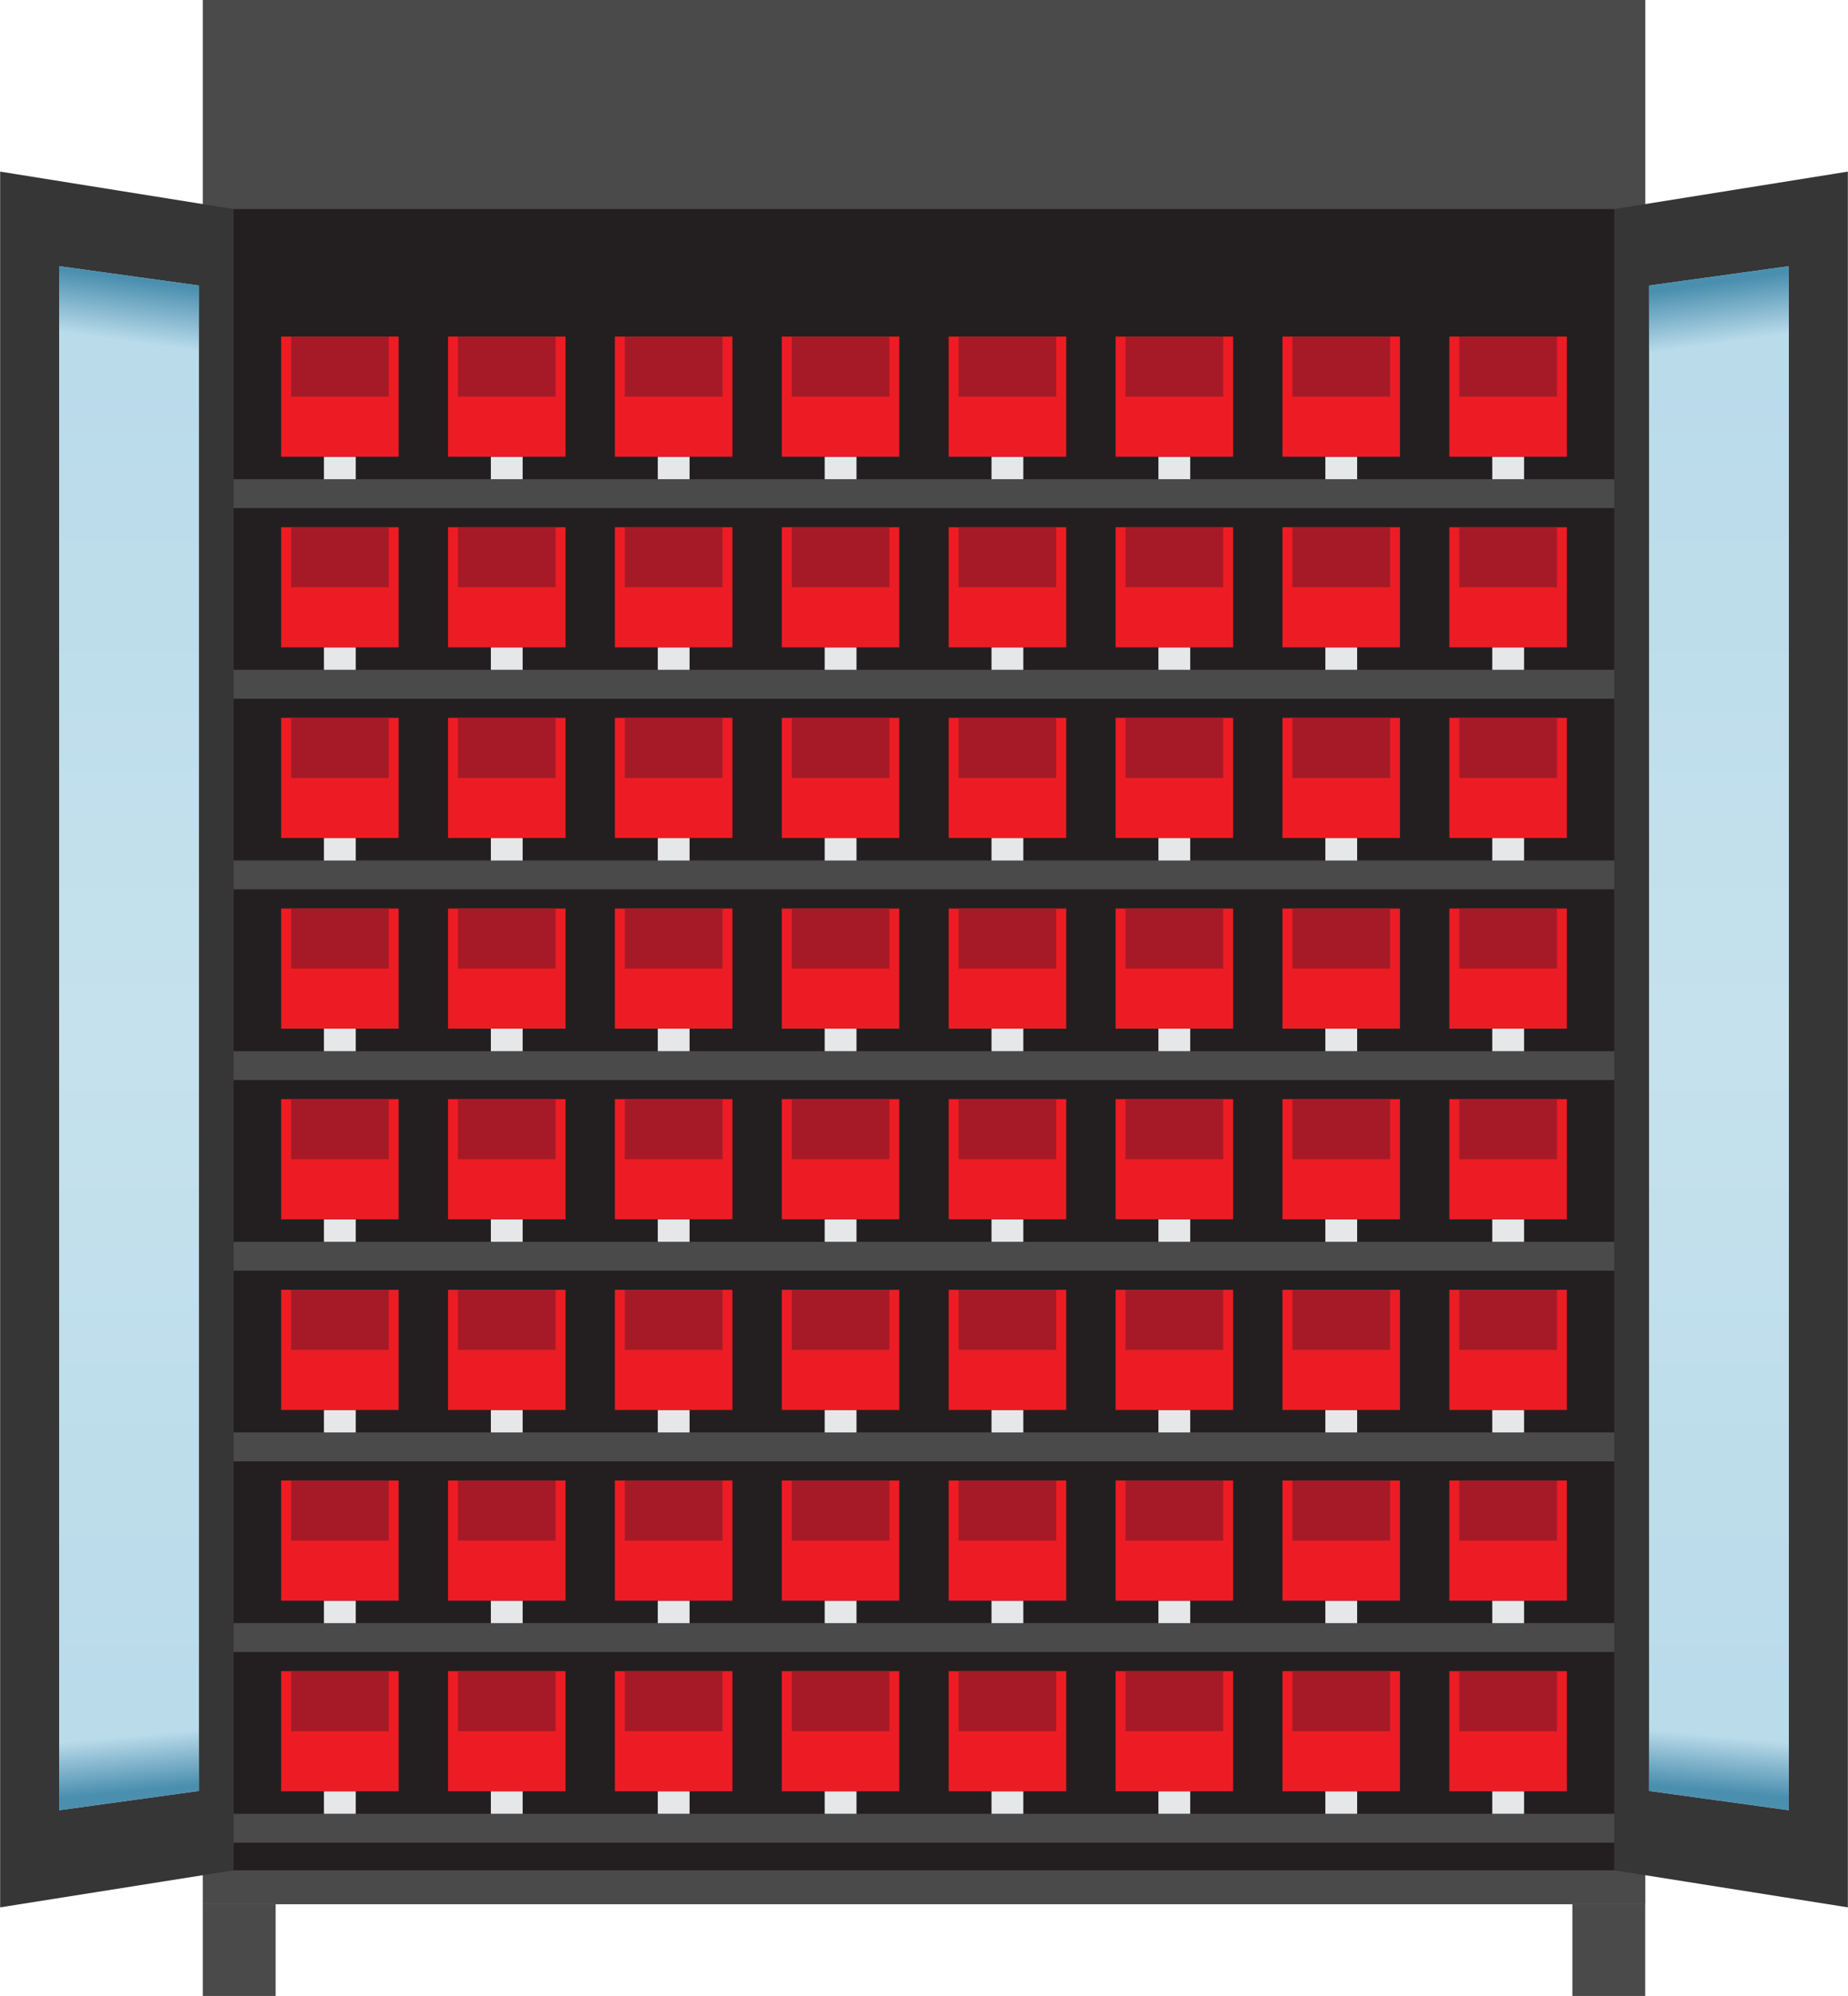
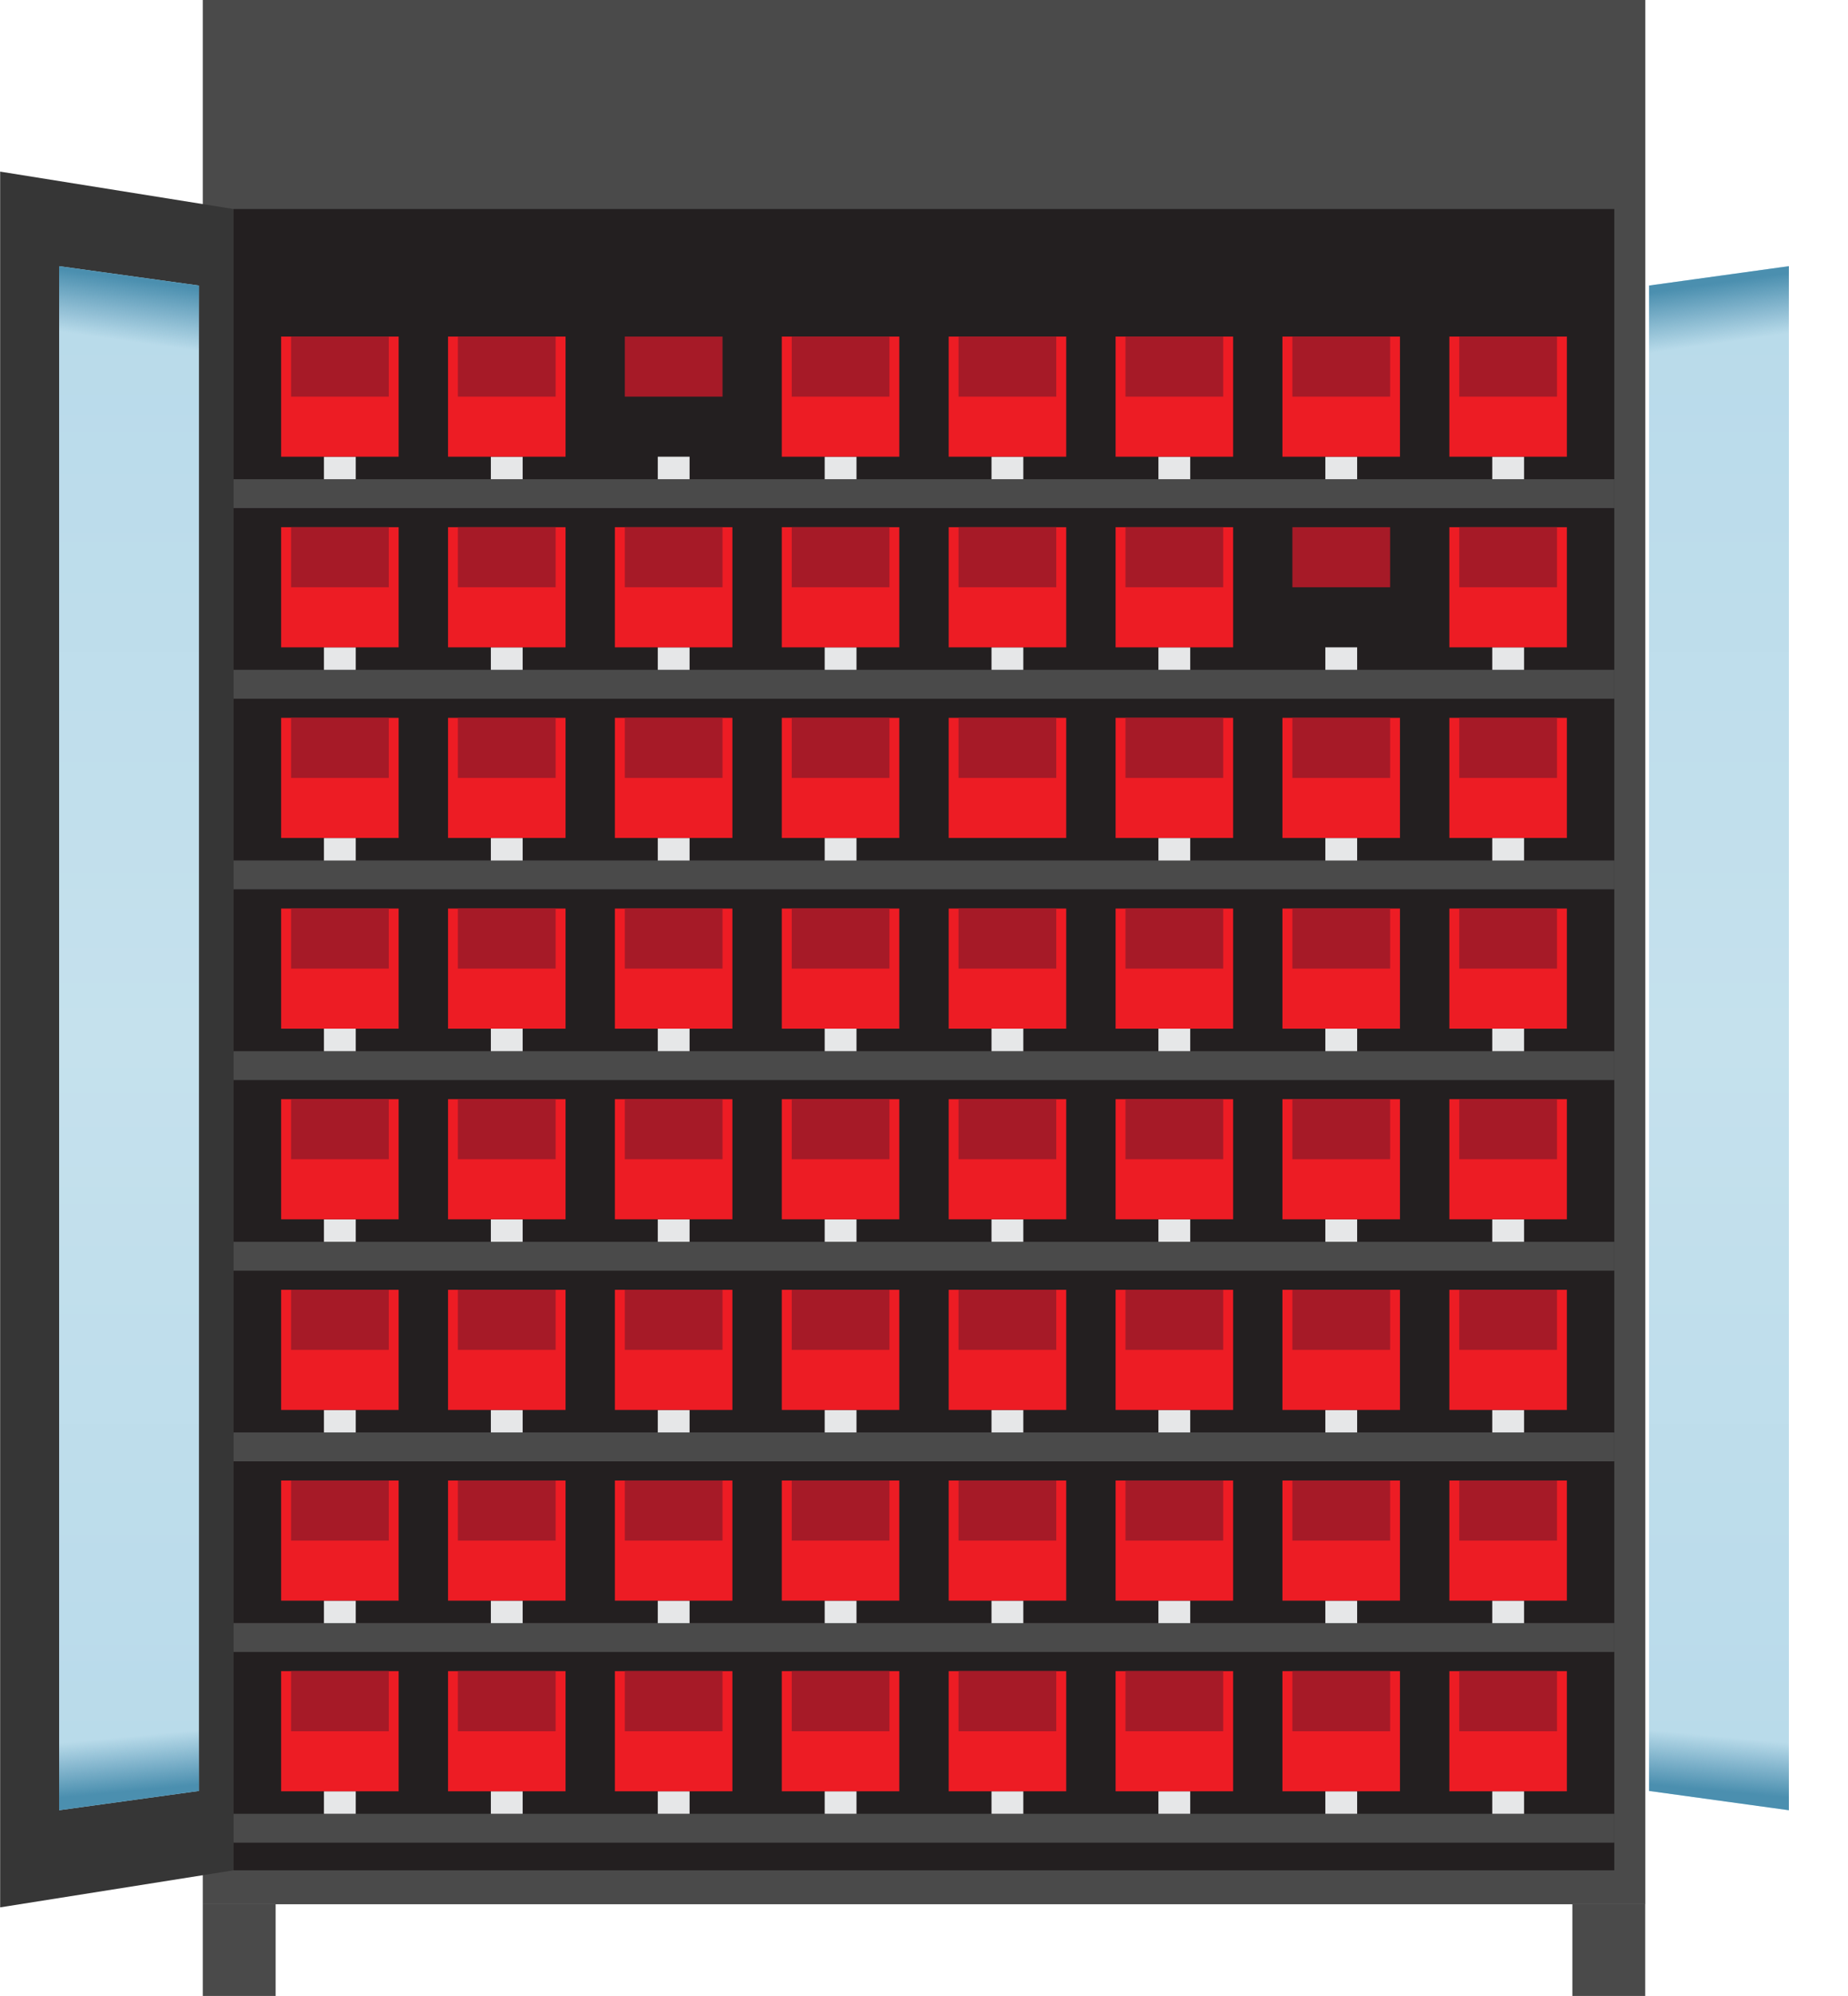
<svg xmlns="http://www.w3.org/2000/svg" xmlns:xlink="http://www.w3.org/1999/xlink" id="Layer_1" data-name="Layer 1" width="2.89in" height="3.12in" version="1.1" viewBox="0 0 208 224.59">
  <defs>
    <style>
      .cls-1 {
        fill: none;
      }

      .cls-1, .cls-2, .cls-3, .cls-4, .cls-5, .cls-6, .cls-7, .cls-8, .cls-9, .cls-10, .cls-11, .cls-12, .cls-13 {
        stroke-width: 0px;
      }

      .cls-2 {
        fill: #ed1c24;
      }

      .cls-3 {
        fill: url(#linear-gradient);
      }

      .cls-4 {
        fill: #a61a27;
      }

      .cls-5 {
        fill: #363636;
      }

      .cls-6 {
        fill: url(#linear-gradient-4);
      }

      .cls-7 {
        fill: url(#linear-gradient-2);
      }

      .cls-8 {
        fill: url(#linear-gradient-3);
      }

      .cls-9 {
        fill: url(#linear-gradient-5);
      }

      .cls-10 {
        fill: url(#linear-gradient-6);
      }

      .cls-11 {
        fill: #e6e7e8;
      }

      .cls-12 {
        fill: #4a4a4a;
      }

      .cls-13 {
        fill: #231f20;
      }
    </style>
    <linearGradient id="linear-gradient" x1="193.49" y1="203.69" x2="193.49" y2="29.95" gradientUnits="userSpaceOnUse">
      <stop offset="0" stop-color="#b8daea" />
      <stop offset=".5" stop-color="#c5e1ed" />
      <stop offset="1" stop-color="#b8daea" />
    </linearGradient>
    <linearGradient id="linear-gradient-2" x1="193.02" y1="31.89" x2="193.97" y2="38.56" gradientUnits="userSpaceOnUse">
      <stop offset="0" stop-color="#4b8faf" />
      <stop offset="1" stop-color="#4b8faf" stop-opacity="0" />
    </linearGradient>
    <linearGradient id="linear-gradient-3" x1="193.22" y1="201.5" x2="193.79" y2="195.4" xlink:href="#linear-gradient-2" />
    <linearGradient id="linear-gradient-4" x1="14.51" x2="14.51" xlink:href="#linear-gradient" />
    <linearGradient id="linear-gradient-5" x1="15.03" y1="31.48" x2="14.07" y2="38.34" xlink:href="#linear-gradient-2" />
    <linearGradient id="linear-gradient-6" x1="14.78" y1="201.52" x2="14.21" y2="195.42" xlink:href="#linear-gradient-2" />
  </defs>
  <rect class="cls-12" x="22.81" width="162.39" height="214.27" />
  <rect class="cls-1" x="52.29" y="5.96" width="20.47" height="11.59" />
-   <polygon class="cls-5" points="181.72 210.45 208 214.62 208 19.31 181.72 23.52 181.72 210.45" />
  <rect class="cls-13" x="26.28" y="23.52" width="155.43" height="186.93" />
  <rect class="cls-12" x="22.81" y="214.27" width="8.2" height="10.32" />
  <rect class="cls-12" x="176.99" y="214.27" width="8.2" height="10.32" />
  <g>
    <g>
      <rect class="cls-12" x="26.28" y="53.92" width="155.43" height="3.25" />
      <rect class="cls-11" x="36.45" y="51.39" width="3.58" height="2.53" />
      <rect class="cls-2" x="31.63" y="37.87" width="13.23" height="13.52" />
      <rect class="cls-4" x="32.75" y="37.87" width="11" height="6.76" />
      <rect class="cls-11" x="55.24" y="51.39" width="3.58" height="2.53" />
      <rect class="cls-2" x="50.42" y="37.87" width="13.23" height="13.52" />
      <rect class="cls-4" x="51.53" y="37.87" width="11" height="6.76" />
      <rect class="cls-11" x="74.03" y="51.39" width="3.58" height="2.53" />
-       <rect class="cls-2" x="69.2" y="37.87" width="13.23" height="13.52" />
      <rect class="cls-4" x="70.32" y="37.87" width="11" height="6.76" />
      <rect class="cls-11" x="92.82" y="51.39" width="3.58" height="2.53" />
      <rect class="cls-2" x="87.99" y="37.87" width="13.23" height="13.52" />
      <rect class="cls-4" x="89.11" y="37.87" width="11" height="6.76" />
      <rect class="cls-11" x="111.6" y="51.39" width="3.58" height="2.53" />
      <rect class="cls-2" x="106.78" y="37.87" width="13.23" height="13.52" />
      <rect class="cls-4" x="107.89" y="37.87" width="11" height="6.76" />
      <rect class="cls-11" x="130.39" y="51.39" width="3.58" height="2.53" />
      <rect class="cls-2" x="125.57" y="37.87" width="13.23" height="13.52" />
      <rect class="cls-4" x="126.68" y="37.87" width="11" height="6.76" />
      <rect class="cls-11" x="149.18" y="51.39" width="3.58" height="2.53" />
      <rect class="cls-2" x="144.35" y="37.87" width="13.23" height="13.52" />
      <rect class="cls-4" x="145.47" y="37.87" width="11" height="6.76" />
      <rect class="cls-11" x="167.97" y="51.39" width="3.58" height="2.53" />
      <rect class="cls-2" x="163.14" y="37.87" width="13.23" height="13.52" />
      <rect class="cls-4" x="164.26" y="37.87" width="11" height="6.76" />
    </g>
    <g>
      <rect class="cls-12" x="26.28" y="75.37" width="155.43" height="3.25" />
      <rect class="cls-11" x="36.45" y="72.84" width="3.58" height="2.53" />
      <rect class="cls-2" x="31.63" y="59.32" width="13.23" height="13.52" />
      <rect class="cls-4" x="32.75" y="59.32" width="11" height="6.76" />
      <rect class="cls-11" x="55.24" y="72.84" width="3.58" height="2.53" />
      <rect class="cls-2" x="50.42" y="59.32" width="13.23" height="13.52" />
      <rect class="cls-4" x="51.53" y="59.32" width="11" height="6.76" />
      <rect class="cls-11" x="74.03" y="72.84" width="3.58" height="2.53" />
      <rect class="cls-2" x="69.2" y="59.32" width="13.23" height="13.52" />
      <rect class="cls-4" x="70.32" y="59.32" width="11" height="6.76" />
      <rect class="cls-11" x="92.82" y="72.84" width="3.58" height="2.53" />
      <rect class="cls-2" x="87.99" y="59.32" width="13.23" height="13.52" />
      <rect class="cls-4" x="89.11" y="59.32" width="11" height="6.76" />
      <rect class="cls-11" x="111.6" y="72.84" width="3.58" height="2.53" />
      <rect class="cls-2" x="106.78" y="59.32" width="13.23" height="13.52" />
      <rect class="cls-4" x="107.89" y="59.32" width="11" height="6.76" />
      <rect class="cls-11" x="130.39" y="72.84" width="3.58" height="2.53" />
      <rect class="cls-2" x="125.57" y="59.32" width="13.23" height="13.52" />
      <rect class="cls-4" x="126.68" y="59.32" width="11" height="6.76" />
      <rect class="cls-11" x="149.18" y="72.84" width="3.58" height="2.53" />
-       <rect class="cls-2" x="144.35" y="59.32" width="13.23" height="13.52" />
      <rect class="cls-4" x="145.47" y="59.32" width="11" height="6.76" />
      <rect class="cls-11" x="167.97" y="72.84" width="3.58" height="2.53" />
      <rect class="cls-2" x="163.14" y="59.32" width="13.23" height="13.52" />
      <rect class="cls-4" x="164.26" y="59.32" width="11" height="6.76" />
    </g>
    <g>
      <rect class="cls-12" x="26.28" y="96.82" width="155.43" height="3.25" />
      <rect class="cls-11" x="36.45" y="94.3" width="3.58" height="2.53" />
      <rect class="cls-2" x="31.63" y="80.77" width="13.23" height="13.52" />
      <rect class="cls-4" x="32.75" y="80.77" width="11" height="6.76" />
      <rect class="cls-11" x="55.24" y="94.3" width="3.58" height="2.53" />
      <rect class="cls-2" x="50.42" y="80.77" width="13.23" height="13.52" />
      <rect class="cls-4" x="51.53" y="80.77" width="11" height="6.76" />
      <rect class="cls-11" x="74.03" y="94.3" width="3.58" height="2.53" />
      <rect class="cls-2" x="69.2" y="80.77" width="13.23" height="13.52" />
      <rect class="cls-4" x="70.32" y="80.77" width="11" height="6.76" />
      <rect class="cls-11" x="92.82" y="94.3" width="3.58" height="2.53" />
      <rect class="cls-2" x="87.99" y="80.77" width="13.23" height="13.52" />
      <rect class="cls-4" x="89.11" y="80.77" width="11" height="6.76" />
-       <rect class="cls-11" x="111.6" y="94.3" width="3.58" height="2.53" />
      <rect class="cls-2" x="106.78" y="80.77" width="13.23" height="13.52" />
      <rect class="cls-4" x="107.89" y="80.77" width="11" height="6.76" />
      <rect class="cls-11" x="130.39" y="94.3" width="3.58" height="2.53" />
      <rect class="cls-2" x="125.57" y="80.77" width="13.23" height="13.52" />
      <rect class="cls-4" x="126.68" y="80.77" width="11" height="6.76" />
      <rect class="cls-11" x="149.18" y="94.3" width="3.58" height="2.53" />
      <rect class="cls-2" x="144.35" y="80.77" width="13.23" height="13.52" />
      <rect class="cls-4" x="145.47" y="80.77" width="11" height="6.76" />
      <rect class="cls-11" x="167.97" y="94.3" width="3.58" height="2.53" />
      <rect class="cls-2" x="163.14" y="80.77" width="13.23" height="13.52" />
      <rect class="cls-4" x="164.26" y="80.77" width="11" height="6.76" />
    </g>
    <g>
      <rect class="cls-12" x="26.28" y="118.28" width="155.43" height="3.25" />
      <rect class="cls-11" x="36.45" y="115.75" width="3.58" height="2.53" />
      <rect class="cls-2" x="31.63" y="102.23" width="13.23" height="13.52" />
      <rect class="cls-4" x="32.75" y="102.23" width="11" height="6.76" />
      <rect class="cls-11" x="55.24" y="115.75" width="3.58" height="2.53" />
      <rect class="cls-2" x="50.42" y="102.23" width="13.23" height="13.52" />
      <rect class="cls-4" x="51.53" y="102.23" width="11" height="6.76" />
      <rect class="cls-11" x="74.03" y="115.75" width="3.58" height="2.53" />
      <rect class="cls-2" x="69.2" y="102.23" width="13.23" height="13.52" />
      <rect class="cls-4" x="70.32" y="102.23" width="11" height="6.76" />
      <rect class="cls-11" x="92.82" y="115.75" width="3.58" height="2.53" />
      <rect class="cls-2" x="87.99" y="102.23" width="13.23" height="13.52" />
      <rect class="cls-4" x="89.11" y="102.23" width="11" height="6.76" />
      <rect class="cls-11" x="111.6" y="115.75" width="3.58" height="2.53" />
      <rect class="cls-2" x="106.78" y="102.23" width="13.23" height="13.52" />
      <rect class="cls-4" x="107.89" y="102.23" width="11" height="6.76" />
      <rect class="cls-11" x="130.39" y="115.75" width="3.58" height="2.53" />
      <rect class="cls-2" x="125.57" y="102.23" width="13.23" height="13.52" />
      <rect class="cls-4" x="126.68" y="102.23" width="11" height="6.76" />
      <rect class="cls-11" x="149.18" y="115.75" width="3.58" height="2.53" />
      <rect class="cls-2" x="144.35" y="102.23" width="13.23" height="13.52" />
      <rect class="cls-4" x="145.47" y="102.23" width="11" height="6.76" />
      <rect class="cls-11" x="167.97" y="115.75" width="3.58" height="2.53" />
      <rect class="cls-2" x="163.14" y="102.23" width="13.23" height="13.52" />
      <rect class="cls-4" x="164.26" y="102.23" width="11" height="6.76" />
    </g>
    <g>
      <rect class="cls-12" x="26.28" y="139.73" width="155.43" height="3.25" />
      <rect class="cls-11" x="36.45" y="137.2" width="3.58" height="2.53" />
      <rect class="cls-2" x="31.63" y="123.68" width="13.23" height="13.52" />
      <rect class="cls-4" x="32.75" y="123.68" width="11" height="6.76" />
      <rect class="cls-11" x="55.24" y="137.2" width="3.58" height="2.53" />
      <rect class="cls-2" x="50.42" y="123.68" width="13.23" height="13.52" />
      <rect class="cls-4" x="51.53" y="123.68" width="11" height="6.76" />
      <rect class="cls-11" x="74.03" y="137.2" width="3.58" height="2.53" />
      <rect class="cls-2" x="69.2" y="123.68" width="13.23" height="13.52" />
      <rect class="cls-4" x="70.32" y="123.68" width="11" height="6.76" />
      <rect class="cls-11" x="92.82" y="137.2" width="3.58" height="2.53" />
      <rect class="cls-2" x="87.99" y="123.68" width="13.23" height="13.52" />
      <rect class="cls-4" x="89.11" y="123.68" width="11" height="6.76" />
      <rect class="cls-11" x="111.6" y="137.2" width="3.58" height="2.53" />
      <rect class="cls-2" x="106.78" y="123.68" width="13.23" height="13.52" />
      <rect class="cls-4" x="107.89" y="123.68" width="11" height="6.76" />
      <rect class="cls-11" x="130.39" y="137.2" width="3.58" height="2.53" />
      <rect class="cls-2" x="125.57" y="123.68" width="13.23" height="13.52" />
      <rect class="cls-4" x="126.68" y="123.68" width="11" height="6.76" />
      <rect class="cls-11" x="149.18" y="137.2" width="3.58" height="2.53" />
      <rect class="cls-2" x="144.35" y="123.68" width="13.23" height="13.52" />
      <rect class="cls-4" x="145.47" y="123.68" width="11" height="6.76" />
      <rect class="cls-11" x="167.97" y="137.2" width="3.58" height="2.53" />
      <rect class="cls-2" x="163.14" y="123.68" width="13.23" height="13.52" />
      <rect class="cls-4" x="164.26" y="123.68" width="11" height="6.76" />
    </g>
    <g>
      <rect class="cls-12" x="26.28" y="161.18" width="155.43" height="3.25" />
      <rect class="cls-11" x="36.45" y="158.65" width="3.58" height="2.53" />
      <rect class="cls-2" x="31.63" y="145.13" width="13.23" height="13.52" />
      <rect class="cls-4" x="32.75" y="145.13" width="11" height="6.76" />
      <rect class="cls-11" x="55.24" y="158.65" width="3.58" height="2.53" />
      <rect class="cls-2" x="50.42" y="145.13" width="13.23" height="13.52" />
      <rect class="cls-4" x="51.53" y="145.13" width="11" height="6.76" />
      <rect class="cls-11" x="74.03" y="158.65" width="3.58" height="2.53" />
      <rect class="cls-2" x="69.2" y="145.13" width="13.23" height="13.52" />
      <rect class="cls-4" x="70.32" y="145.13" width="11" height="6.76" />
      <rect class="cls-11" x="92.82" y="158.65" width="3.58" height="2.53" />
      <rect class="cls-2" x="87.99" y="145.13" width="13.23" height="13.52" />
      <rect class="cls-4" x="89.11" y="145.13" width="11" height="6.76" />
      <rect class="cls-11" x="111.6" y="158.65" width="3.58" height="2.53" />
      <rect class="cls-2" x="106.78" y="145.13" width="13.23" height="13.52" />
      <rect class="cls-4" x="107.89" y="145.13" width="11" height="6.76" />
      <rect class="cls-11" x="130.39" y="158.65" width="3.58" height="2.53" />
      <rect class="cls-2" x="125.57" y="145.13" width="13.23" height="13.52" />
      <rect class="cls-4" x="126.68" y="145.13" width="11" height="6.76" />
      <rect class="cls-11" x="149.18" y="158.65" width="3.58" height="2.53" />
      <rect class="cls-2" x="144.35" y="145.13" width="13.23" height="13.52" />
      <rect class="cls-4" x="145.47" y="145.13" width="11" height="6.76" />
      <rect class="cls-11" x="167.97" y="158.65" width="3.58" height="2.53" />
      <rect class="cls-2" x="163.14" y="145.13" width="13.23" height="13.52" />
      <rect class="cls-4" x="164.26" y="145.13" width="11" height="6.76" />
    </g>
    <g>
      <rect class="cls-12" x="26.28" y="182.63" width="155.43" height="3.25" />
      <rect class="cls-11" x="36.45" y="180.11" width="3.58" height="2.53" />
      <rect class="cls-2" x="31.63" y="166.59" width="13.23" height="13.52" />
      <rect class="cls-4" x="32.75" y="166.59" width="11" height="6.76" />
      <rect class="cls-11" x="55.24" y="180.11" width="3.58" height="2.53" />
      <rect class="cls-2" x="50.42" y="166.59" width="13.23" height="13.52" />
      <rect class="cls-4" x="51.53" y="166.59" width="11" height="6.76" />
      <rect class="cls-11" x="74.03" y="180.11" width="3.58" height="2.53" />
      <rect class="cls-2" x="69.2" y="166.59" width="13.23" height="13.52" />
      <rect class="cls-4" x="70.32" y="166.59" width="11" height="6.76" />
      <rect class="cls-11" x="92.82" y="180.11" width="3.58" height="2.53" />
      <rect class="cls-2" x="87.99" y="166.59" width="13.23" height="13.52" />
      <rect class="cls-4" x="89.11" y="166.59" width="11" height="6.76" />
      <rect class="cls-11" x="111.6" y="180.11" width="3.58" height="2.53" />
      <rect class="cls-2" x="106.78" y="166.59" width="13.23" height="13.52" />
      <rect class="cls-4" x="107.89" y="166.59" width="11" height="6.76" />
      <rect class="cls-11" x="130.39" y="180.11" width="3.58" height="2.53" />
      <rect class="cls-2" x="125.57" y="166.59" width="13.23" height="13.52" />
      <rect class="cls-4" x="126.68" y="166.59" width="11" height="6.76" />
      <rect class="cls-11" x="149.18" y="180.11" width="3.58" height="2.53" />
      <rect class="cls-2" x="144.35" y="166.59" width="13.23" height="13.52" />
      <rect class="cls-4" x="145.47" y="166.59" width="11" height="6.76" />
      <rect class="cls-11" x="167.97" y="180.11" width="3.58" height="2.53" />
      <rect class="cls-2" x="163.14" y="166.59" width="13.23" height="13.52" />
      <rect class="cls-4" x="164.26" y="166.59" width="11" height="6.76" />
    </g>
    <g>
      <rect class="cls-12" x="26.28" y="204.09" width="155.43" height="3.25" />
      <rect class="cls-11" x="36.45" y="201.56" width="3.58" height="2.53" />
      <rect class="cls-2" x="31.63" y="188.04" width="13.23" height="13.52" />
      <rect class="cls-4" x="32.75" y="188.04" width="11" height="6.76" />
      <rect class="cls-11" x="55.24" y="201.56" width="3.58" height="2.53" />
      <rect class="cls-2" x="50.42" y="188.04" width="13.23" height="13.52" />
      <rect class="cls-4" x="51.53" y="188.04" width="11" height="6.76" />
      <rect class="cls-11" x="74.03" y="201.56" width="3.58" height="2.53" />
      <rect class="cls-2" x="69.2" y="188.04" width="13.23" height="13.52" />
      <rect class="cls-4" x="70.32" y="188.04" width="11" height="6.76" />
      <rect class="cls-11" x="92.82" y="201.56" width="3.58" height="2.53" />
      <rect class="cls-2" x="87.99" y="188.04" width="13.23" height="13.52" />
      <rect class="cls-4" x="89.11" y="188.04" width="11" height="6.76" />
      <rect class="cls-11" x="111.6" y="201.56" width="3.58" height="2.53" />
      <rect class="cls-2" x="106.78" y="188.04" width="13.23" height="13.52" />
      <rect class="cls-4" x="107.89" y="188.04" width="11" height="6.76" />
      <rect class="cls-11" x="130.39" y="201.56" width="3.58" height="2.53" />
      <rect class="cls-2" x="125.57" y="188.04" width="13.23" height="13.52" />
      <rect class="cls-4" x="126.68" y="188.04" width="11" height="6.76" />
      <rect class="cls-11" x="149.18" y="201.56" width="3.58" height="2.53" />
      <rect class="cls-2" x="144.35" y="188.04" width="13.23" height="13.52" />
      <rect class="cls-4" x="145.47" y="188.04" width="11" height="6.76" />
      <rect class="cls-11" x="167.97" y="201.56" width="3.58" height="2.53" />
      <rect class="cls-2" x="163.14" y="188.04" width="13.23" height="13.52" />
      <rect class="cls-4" x="164.26" y="188.04" width="11" height="6.76" />
    </g>
  </g>
  <polygon class="cls-5" points="26.28 210.45 0 214.62 0 19.31 26.28 23.52 26.28 210.45" />
  <g>
    <polygon class="cls-3" points="185.62 32.13 185.62 146.71 185.62 201.52 201.36 203.69 201.36 124 201.36 29.95 185.62 32.13" />
    <polygon class="cls-7" points="201.36 38.51 185.62 40.48 185.62 32.13 201.36 29.95 201.36 38.51" />
    <polygon class="cls-8" points="201.36 203.69 185.62 201.52 185.62 193.48 201.36 195.44 201.36 203.69" />
    <polygon class="cls-6" points="6.64 29.95 6.64 124 6.64 203.69 22.38 201.52 22.38 146.71 22.38 32.13 6.64 29.95" />
    <polygon class="cls-9" points="6.64 38.51 22.38 40.48 22.38 32.13 6.64 29.95 6.64 38.51" />
    <polygon class="cls-10" points="6.64 203.69 22.38 201.52 22.38 193.48 6.64 195.44 6.64 203.69" />
  </g>
</svg>